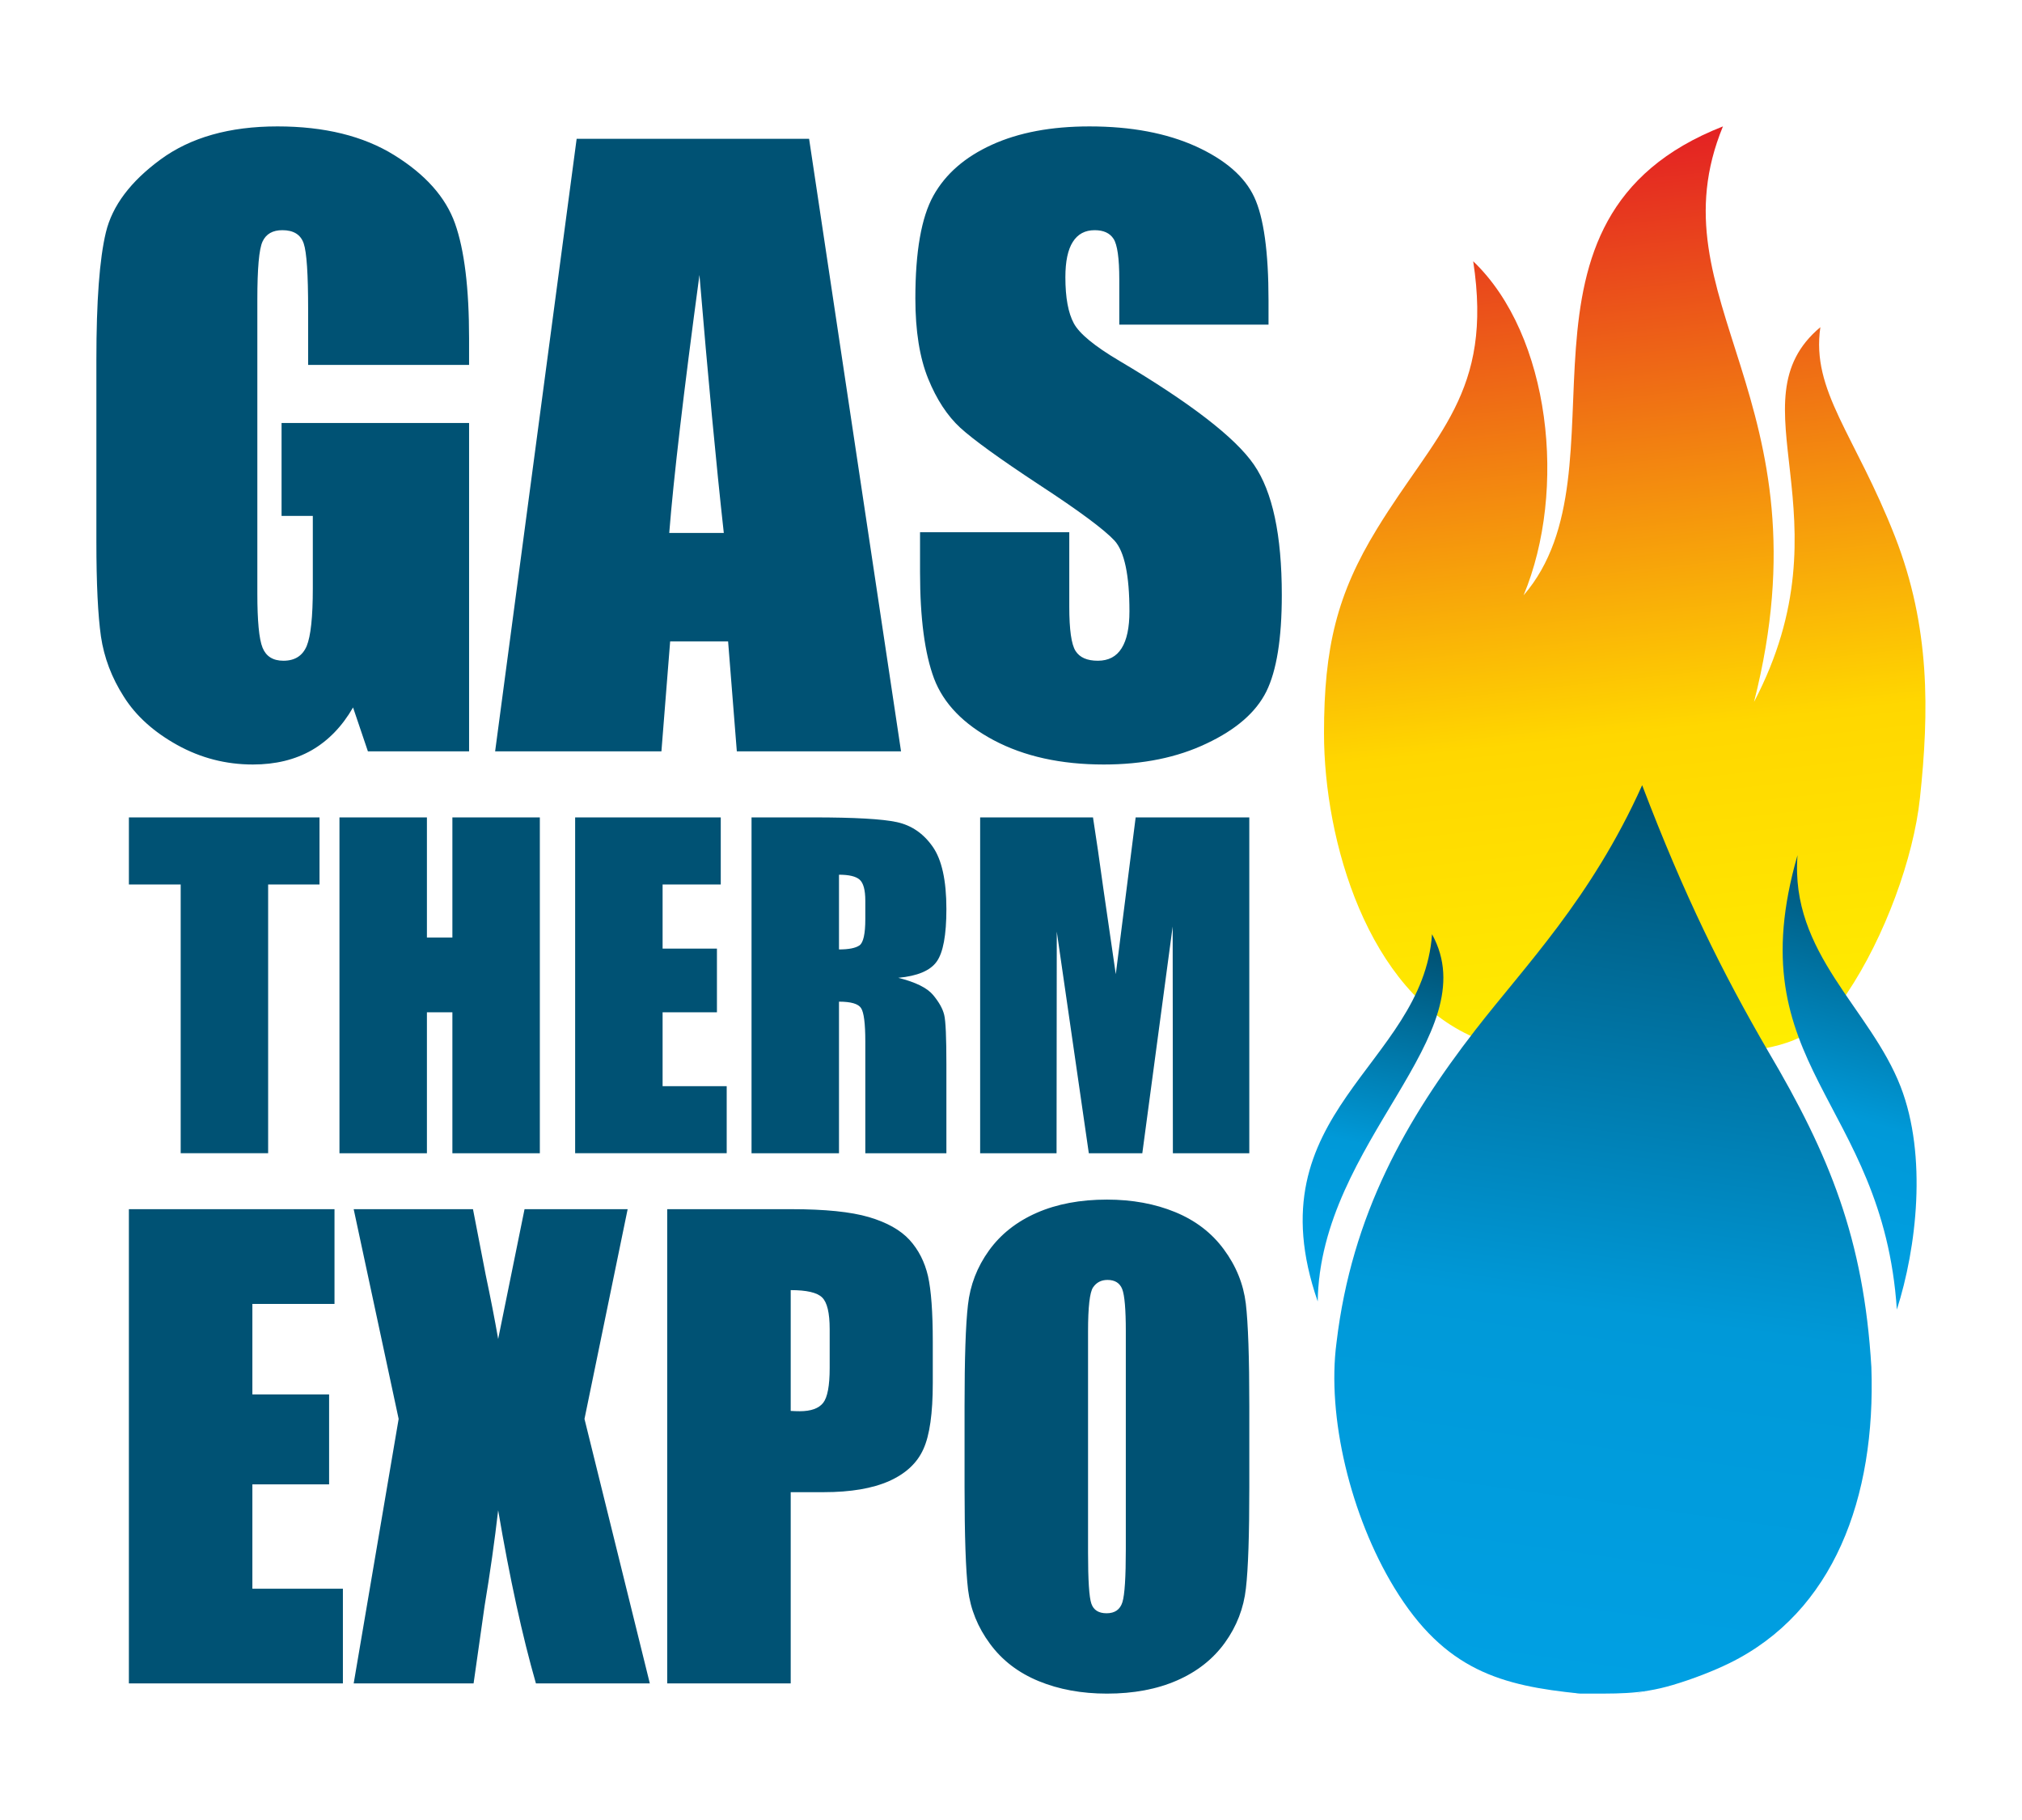
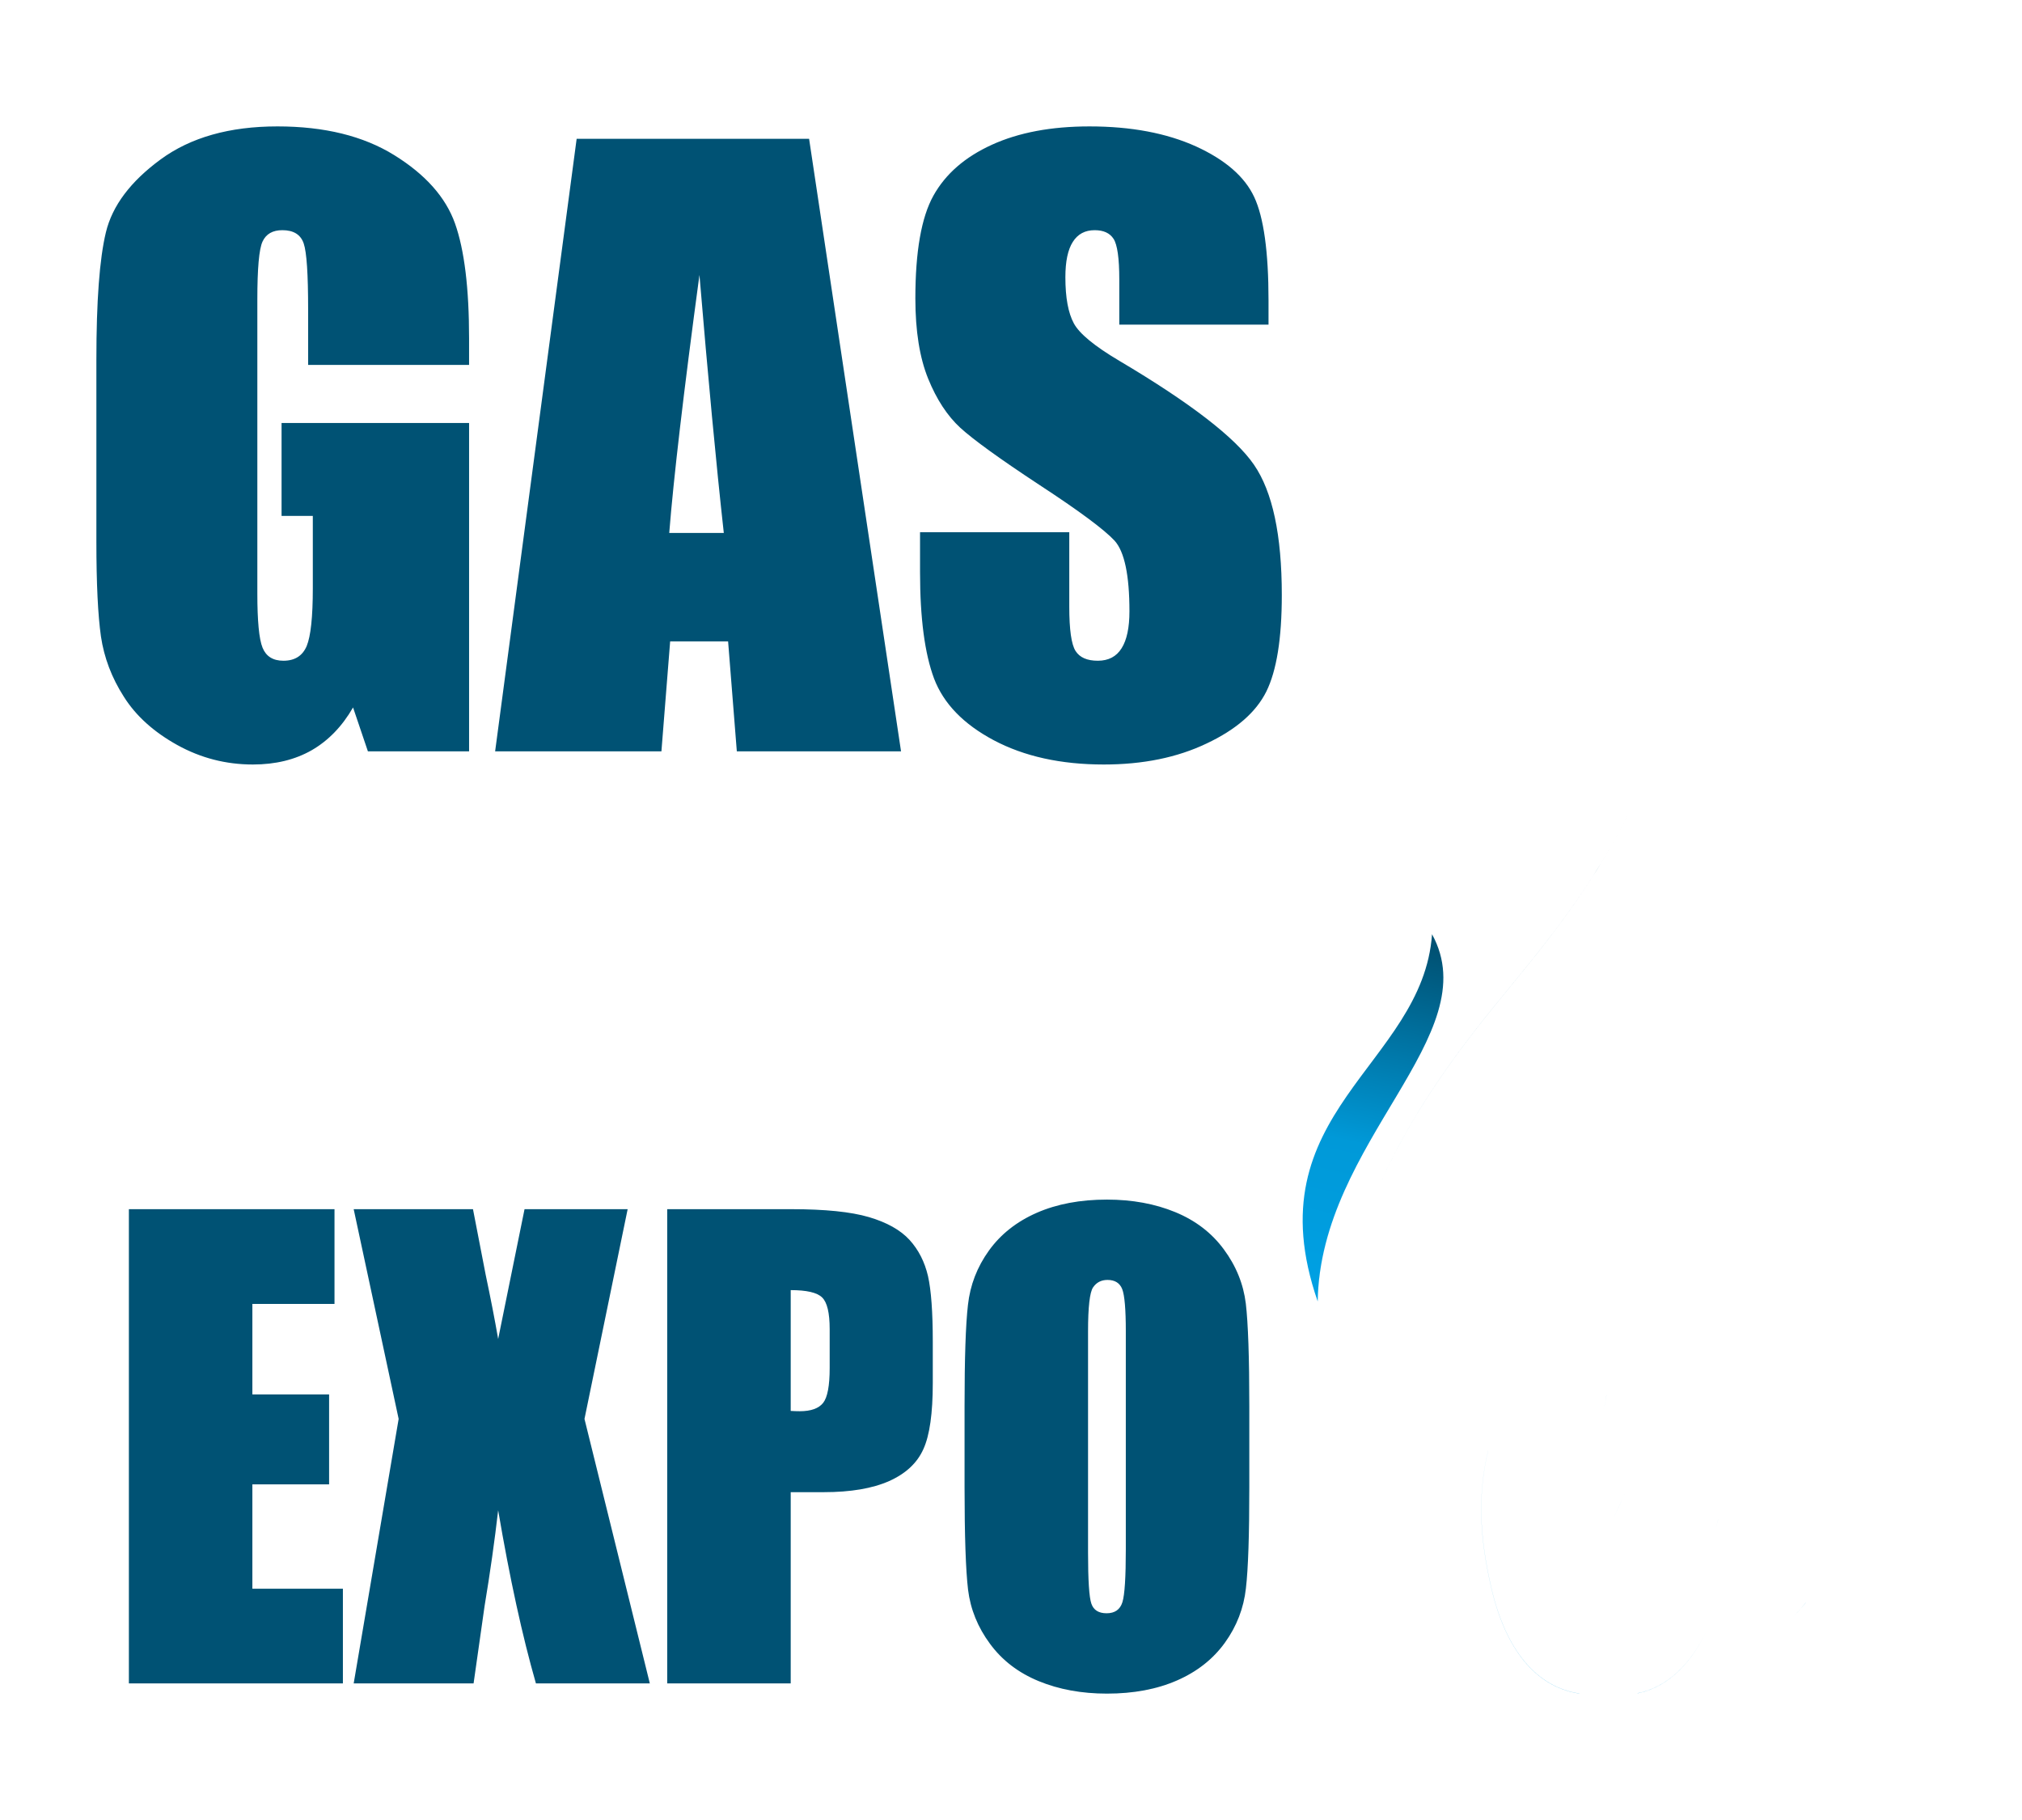
<svg xmlns="http://www.w3.org/2000/svg" xmlns:xlink="http://www.w3.org/1999/xlink" xml:space="preserve" width="1000mm" height="900mm" version="1.1" style="shape-rendering:geometricPrecision; text-rendering:geometricPrecision; image-rendering:optimizeQuality; fill-rule:evenodd; clip-rule:evenodd" viewBox="0 0 100000 90000">
  <defs>
    <style type="text/css"> .fil0 {fill:none} .fil6 {fill:#00A0E3;fill-rule:nonzero} .fil1 {fill:#005274;fill-rule:nonzero} .fil9 {fill:url(#id0);fill-rule:nonzero} .fil2 {fill:url(#id1);fill-rule:nonzero} .fil8 {fill:url(#id2);fill-rule:nonzero} .fil5 {fill:url(#id3);fill-rule:nonzero} .fil3 {fill:url(#id4);fill-rule:nonzero} .fil4 {fill:url(#id5);fill-rule:nonzero} .fil7 {fill:url(#id6);fill-rule:nonzero} </style>
    <linearGradient id="id0" gradientUnits="userSpaceOnUse" x1="92600.97" y1="65821.92" x2="92244.7" y2="66251.98">
      <stop offset="0" style="stop-opacity:1; stop-color:#005274" />
      <stop offset="0.58" style="stop-opacity:1; stop-color:#0099D8" />
      <stop offset="1" style="stop-opacity:1; stop-color:#00A0E3" />
    </linearGradient>
    <linearGradient id="id1" gradientUnits="userSpaceOnUse" x1="82814.56" y1="52114.19" x2="77889.97" y2="6538.86">
      <stop offset="0" style="stop-opacity:1; stop-color:#FFED00" />
      <stop offset="0.349" style="stop-opacity:1; stop-color:gold" />
      <stop offset="1" style="stop-opacity:1; stop-color:#E31E24" />
    </linearGradient>
    <linearGradient id="id2" gradientUnits="userSpaceOnUse" xlink:href="#id0" x1="94159.46" y1="43927.89" x2="87814.69" y2="63119.68"> </linearGradient>
    <linearGradient id="id3" gradientUnits="userSpaceOnUse" xlink:href="#id0" x1="82361.83" y1="39335.84" x2="76194.56" y2="83242.47"> </linearGradient>
    <linearGradient id="id4" gradientUnits="userSpaceOnUse" xlink:href="#id0" x1="94298.73" y1="43506.76" x2="88651.85" y2="63540.81"> </linearGradient>
    <linearGradient id="id5" gradientUnits="userSpaceOnUse" xlink:href="#id0" x1="69746.09" y1="46777.34" x2="66062.12" y2="63772.5"> </linearGradient>
    <linearGradient id="id6" gradientUnits="userSpaceOnUse" xlink:href="#id0" x1="82472.77" y1="40882.7" x2="75199.1" y2="82909.06"> </linearGradient>
  </defs>
  <g id="Слой_x0020_1">
    <rect class="fil0" x="-4.13" y="0.33" width="100000" height="90000" />
    <g id="_1803925629488">
      <path class="fil1" d="M23199.02 18045.75l-7960.17 0 0 -2750.76c0,-1736.07 -70.83,-2821.07 -218.86,-3255 -148.21,-440.31 -502.52,-657.45 -1056.4,-657.45 -476.49,0 -804.96,185.09 -978.84,561.63 -173.88,370.17 -257.64,1334.02 -257.64,2878.46l0 14526.01c0,1353.15 83.76,2253.06 257.64,2680.62 173.88,427.55 515.27,644.69 1030.37,644.69 566.8,0 946.79,-242.64 1152.9,-727.58 199.73,-485.12 302.62,-1436.04 302.62,-2846.58l0 -3586.91 -1545.65 0 0 -4595.22 9274.03 0 0 16236.57 -5003.99 0 -734.31 -2170c-540.95,938.18 -1223.73,1640.25 -2041.44,2112.62 -824.61,472.18 -1796.9,708.45 -2911.2,708.45 -1332.98,0 -2576.01,-319.16 -3741.67,-963.85 -1159.27,-644.52 -2041.61,-1436.04 -2640.46,-2386.97 -605.58,-944.55 -979.02,-1940.11 -1133.43,-2980.47 -148.2,-1040.37 -225.58,-2603.94 -225.58,-4684.67l0 -8998.99c0,-2891.03 154.58,-4990.9 470.12,-6299.24 315.71,-1314.72 1217.18,-2514.66 2704.92,-3606.04 1487.74,-1091.38 3413.37,-1633.88 5777.08,-1633.88 2324.75,0 4250.56,472.36 5783.28,1423.29 1532.71,950.93 2537.58,2074.18 3001.15,3376.32 463.75,1308.35 695.53,3197.45 695.53,5686.61l0 1308.34zm16815.61 -11181.75l4546.8 30290.23 -8121.3 0 -431.35 -5437.75 -2865.87 0 -431.69 5437.75 -8224.02 0 4031.53 -30290.23 11495.9 0zm-4218.33 19491.41c-379.99,-3433.71 -779.29,-7684.27 -1204.43,-12758.23 -785.66,5820.67 -1281.63,10071.23 -1494.11,12758.23l2698.54 0zm26939.58 -10300.96l-7380.45 0 0 -2240.14c0,-1046.74 -96.68,-1716.94 -283.48,-2004.04 -186.81,-287.28 -495.98,-427.73 -933.87,-427.73 -476.67,0 -837.19,191.46 -1081.9,580.93 -244.71,382.92 -367.07,963.68 -367.07,1748.65 0,1008.49 141.66,1767.95 418.6,2278.4 270.56,504.24 1017.62,1123.43 2247.72,1851.01 3522.81,2086.94 5744.68,3803.71 6659.24,5137.73 920.94,1333.85 1378.14,3484.72 1378.14,6446.07 0,2157.25 -257.46,3746.32 -766.36,4773.93 -508.9,1021.07 -1487.74,1876.35 -2949.63,2565.67 -1455.51,695.71 -3149.36,1040.37 -5087.92,1040.37 -2125.2,0 -3935.02,-402.22 -5441.89,-1199.94 -1500.67,-797.73 -2479.51,-1812.59 -2949.8,-3044.42 -463.58,-1238.03 -695.53,-2993.23 -695.53,-5258.87l0 -1984.92 7380.62 0 0 3682.56c0,1136.01 103.05,1863.59 309.16,2189.13 206.11,325.53 573.18,485.11 1101.2,485.11 528.2,0 921.11,-204.38 1178.58,-619.19 257.81,-408.42 386.37,-1021.06 386.37,-1825.33 0,-1780.71 -244.72,-2948.6 -734.14,-3491.1 -508.72,-548.88 -1745.2,-1467.92 -3715.99,-2757.13 -1970.61,-1295.59 -3271.54,-2240.14 -3915.72,-2827.28 -637.45,-587.3 -1172.03,-1397.78 -1590.79,-2431.77 -418.6,-1033.82 -631.08,-2354.91 -631.08,-3963.29 0,-2316.82 296.24,-4014.46 895.26,-5086.71 598.86,-1072.25 1558.4,-1908.23 2891.56,-2514.66 1333.16,-606.27 2936.7,-906.3 4823.91,-906.3 2060.91,0 3812.49,331.91 5268,989.36 1449.14,663.65 2408.68,1493.43 2878.98,2501.74 469.95,1002.11 708.28,2706.12 708.28,5112.22l0 1199.94z" />
-       <path class="fil1" d="M15801.51 40420.61l0 3317.21 -2540.51 0 0 13290.22 -4325.01 0 0 -13290.22 -2561.37 0 0 -3317.21 9426.89 0zm10896.71 0l0 16607.43 -4325.18 0 0 -6970.47 -1259.58 0 0 6970.47 -4325.18 0 0 -16607.43 4325.18 0 0 5941.65 1259.58 0 0 -5941.65 4325.18 0zm1746.06 0l7201.4 0 0 3317.21 -2876.22 0 0 3170.39 2687.35 0 0 3149.36 -2687.35 0 0 3653.26 3170.22 0 0 3317.21 -7495.4 0 0 -16607.43zm8723.61 0l3054.92 0c2036.44,0 3415.27,77.03 4136.13,234.37 720.7,157.51 1308.69,559.9 1763.47,1207.35 454.96,643.84 682.44,1676.1 682.44,3089.74 0,1291.28 -160.96,2159.14 -482.87,2603.41 -318.47,444.45 -951.79,710.36 -1896.69,797.9 853.91,213.52 1431.22,496.83 1725.22,853.9 293.99,353.28 475.8,682.27 545.94,979.71 73.42,297.44 108.4,1116.19 108.4,2456.42l0 4384.63 -4010.16 0 0 -5525.3c0,-888.88 -69.97,-1438.28 -209.9,-1651.62 -136.49,-213.52 -500.45,-318.47 -1091.72,-318.47l0 7495.39 -4325.18 0 0 -16607.43zm4325.18 2834.34l0 3695.31c482.87,0 818.75,-66.52 1011.24,-199.56 192.5,-132.87 290.38,-566.8 290.38,-1298.18l0 -913.36c0,-528.37 -94.44,-874.75 -279.87,-1039.16 -185.6,-164.57 -528.37,-245.05 -1021.75,-245.05zm20292.06 -2834.34l0 16607.43 -3779.24 0 -10.51 -11211.55 -1501.18 11211.55 -2645.47 0 -1585.1 -10959.61 -10.51 10959.61 -3779.07 0 0 -16607.43 5581.14 0c157.51,1004.35 328.98,2187.06 514.41,3537.8l612.29 4216.61 983.33 -7754.41 5619.91 0z" />
      <path class="fil1" d="M6374.11 59794.66l10169.12 0 0 4684.32 -4061.69 0 0 4476.83 3794.92 0 0 4447.19 -3794.92 0 0 5158.75 4476.83 0 0 4684.32 -10584.26 0 0 -23451.41zm24666.87 0l-2134.68 10371.78 3231.57 13079.63 -5633.01 0c-672.09,-2342.16 -1294.55,-5193.21 -1867.9,-8563.33 -172.85,1502.21 -395.16,3078.53 -671.92,4738.77l-543.54 3824.56 -5929.59 0 2223.6 -13079.63 -2223.6 -10371.78 5899.95 0c123.56,647.27 331.05,1729.52 627.46,3241.55 242.13,1146.36 449.79,2208.78 617.64,3177.28l1304.55 -6418.83 5099.47 0zm1956.82 0l6141.91 0c1660.41,0 2935.15,128.55 3829.55,390.33 889.41,261.94 1561.5,637.45 2011.11,1126.7 449.62,494.08 751.02,1092.07 914.22,1788.8 158.03,701.57 237.13,1783.81 237.13,3251.21l0 2040.76c0,1492.39 -153.2,2584.46 -464.43,3266.2 -306.41,686.91 -874.76,1215.63 -1694.89,1581.32 -825.29,365.68 -1902.37,548.53 -3231.73,548.53l-1635.43 0 0 9457.56 -6107.44 0 0 -23451.41zm6107.44 4002.4l0 5974.05c172.85,10 321.05,14.82 444.62,14.82 558.35,0 943.86,-138.38 1161.17,-414.97 212.48,-271.77 321.22,-844.95 321.22,-1714.7l0 -1932.02c0,-800.48 -123.56,-1324.19 -375.51,-1566.32 -247.12,-242.12 -765.84,-360.86 -1551.5,-360.86zm22680.4 9744.32c0,2356.98 -54.45,4022.23 -168.02,5000.55 -108.74,983.33 -454.61,1877.73 -1037.61,2688.03 -583.17,810.48 -1373.83,1433.11 -2366.97,1867.91 -993.15,434.79 -2149.5,652.27 -3468.7,652.27 -1255.09,0 -2376.8,-207.66 -3374.77,-617.64 -998.14,-410.14 -1803.62,-1022.96 -2406.44,-1843.26 -607.81,-820.12 -968.5,-1714.52 -1087.07,-2678.03 -113.74,-968.5 -173.02,-2658.56 -173.02,-5069.83l0 -4012.4c0,-2356.98 54.46,-4022.22 168.02,-5000.54 108.75,-983.33 454.62,-1877.73 1037.79,-2688.03 582.99,-810.48 1373.65,-1432.94 2366.8,-1867.91 993.15,-434.79 2149.32,-652.1 3468.69,-652.1 1255.09,0 2376.63,207.49 3374.77,617.64 998.15,410.14 1803.63,1022.78 2406.44,1843.08 607.82,820.3 968.51,1714.53 1087.07,2678.21 113.74,968.5 173.02,2658.39 173.02,5069.65l0 4012.4zm-6107.43 -7703.57c0,-1087.07 -59.28,-1783.8 -177.85,-2090.04 -118.73,-301.41 -360.86,-454.61 -726.38,-454.61 -311.4,0 -548.53,123.56 -716.55,370.51 -163.03,242.13 -247.13,968.51 -247.13,2174.14l0 10944.96c0,1359.01 54.46,2198.95 163.2,2515.18 108.57,321.23 360.69,479.26 756.02,479.26 405.15,0 666.93,-182.68 780.66,-548.36 113.57,-365.69 168.03,-1240.27 168.03,-2618.93l0 -10772.11z" />
-       <path class="fil2" d="M94951.14 39480.82c-316.92,2943.05 -1727.5,6839.65 -3615.82,9653.76 -1666.61,2484.36 -3321.41,2628.33 -5832.1,2979.61 -4308.21,602.46 -9872.01,225.59 -12595.76,-813.84 -5268.27,-2277.24 -7427.73,-9713.46 -7427.73,-15043 0,-4240.57 643.92,-6883.92 2625.72,-10114.5 2870.1,-4698.45 5750.74,-6711.32 4752.6,-13223.44 3829.21,3653.33 4656.45,11332.41 2492.43,16518.59 5395.42,-6239.22 -1788.08,-18624.46 9859.26,-23187.47 -3542.34,8603.77 5350.26,13488.43 1537.1,28459.55 4818.54,-9204.82 -1143.54,-14827.97 3280.81,-18530.65 -460.75,3158.29 1715.39,5307.21 3692.15,10357.35 1742.14,4462.7 1692.1,8631.79 1231.34,12944.04z" />
-       <path class="fil3" d="M93810.91 64758.93c-693.96,-10407.5 -7938.36,-11991.31 -4912.32,-22470.29 -378.61,4870.24 3591.12,7556.43 5101,11453.23 1320.72,3417.59 788.37,7966.39 -188.68,11017.06z" />
      <path class="fil4" d="M65166.59 64350.79c-3248.55,-9369.69 5195.57,-11640.44 5656.32,-18151.75 2752.86,5000.6 -5524.14,10244.25 -5656.32,18151.75z" />
-       <path class="fil5" d="M85528.87 82245.28c-800.33,391.08 -1804.61,781.55 -2790.63,1075.37 -1682.18,501.14 -2884.57,420.12 -4593.19,428.24 -3880.67,-390.07 -6689.4,-1128.98 -9191.43,-5238.78 -2154.73,-3539.83 -3344.06,-8456.56 -2854.36,-12124.92 754.39,-6339.53 3457.37,-11053.01 6860.92,-15444.85 2453.56,-3172.51 5734.53,-6502.79 8254.18,-12111.73 2076.22,5451.37 3969.26,9269.39 6234.78,13165.37 3025.89,5121.82 4723.49,9269.39 5101,15609.53 227.7,6474.96 -1870.23,12113.15 -7021.27,14641.77z" />
      <path class="fil6" d="M65166.59 64350.79c-1.11,-2.23 -1.58,-5.07 -2.84,-7.31 55.55,-3126.61 1383.52,-5839.4 2799.6,-8282.14 -1415.61,2445.58 -2744.52,5158.98 -2796.76,8289.45z" />
      <path class="fil7" d="M78145.05 83748.89c-30.53,-2.84 -61.06,-6.5 -91.59,-9.34 -2111.77,-345.19 -3589.55,-2177.55 -4296.25,-5200.6 -571.69,-2464.87 -693.8,-4570.13 -160.98,-6805.13 0.63,0 1.1,0.81 1.1,0.81 -531.72,2232.16 -409.14,4336.61 161.61,6800.05 716.62,3065.3 2226.02,4906.79 4386.11,5214.21zm2820.05 -13.61c1558.34,-295.84 2719.66,-1560.26 3436.91,-3094.53 -707.8,1517.22 -1849.77,2771.48 -3381.36,3087.43 -18.41,2.03 -37.14,4.26 -55.55,7.1zm7720.27 -3780.85c224.86,-232.7 439.03,-476.36 643.44,-727.74l-45 58.07c-191.04,231.28 -390.26,454.03 -598.44,669.67zm-3900.97 -4297.22c84.34,-164.06 148.23,-337.27 187.1,-520.83 0,0.81 0.63,1.42 0.63,2.23 -39.5,182.75 -103.39,355.35 -187.73,518.6zm-5018.86 -459.1c68.77,-205.69 151.54,-402.66 233.69,-575.25 144.92,-267.83 267.04,-550.07 363.5,-841.05 -97.09,292.4 -219.21,576.67 -365.24,846.12 -81.51,171.18 -163.18,365.91 -231.95,570.18zm-549.03 -5258.68c115.35,-297.88 194.82,-618.09 230.85,-956.18 0.63,0 1.1,0.61 1.1,0.61 -36.66,338.09 -116.6,657.69 -231.95,955.57zm-10873.45 -11590.89c1221.91,-2686.2 2822.26,-5092.38 4617.12,-7408.2 2271.02,-2936.97 5251.43,-6008.55 7680.13,-10897.47 -2429.8,4891.76 -5410.84,7964.77 -7682.49,10902.54 -1793.6,2314.41 -3392.85,4718.36 -4614.76,7403.13z" />
-       <path class="fil8" d="M93810.91 64758.93c-693.96,-10407.5 -7938.36,-11991.31 -4912.32,-22470.29l0 0c-3024.94,10478.98 4218.36,12062.79 4912.79,22469.68 0,0 0,0.61 -0.47,0.61z" />
      <path class="fil9" d="M92468.63 66493.21c-27.23,-308.64 -57.76,-613.22 -91.59,-912.52 33.83,299.3 64.36,603.07 91.59,912.52l0 0z" />
    </g>
  </g>
</svg>